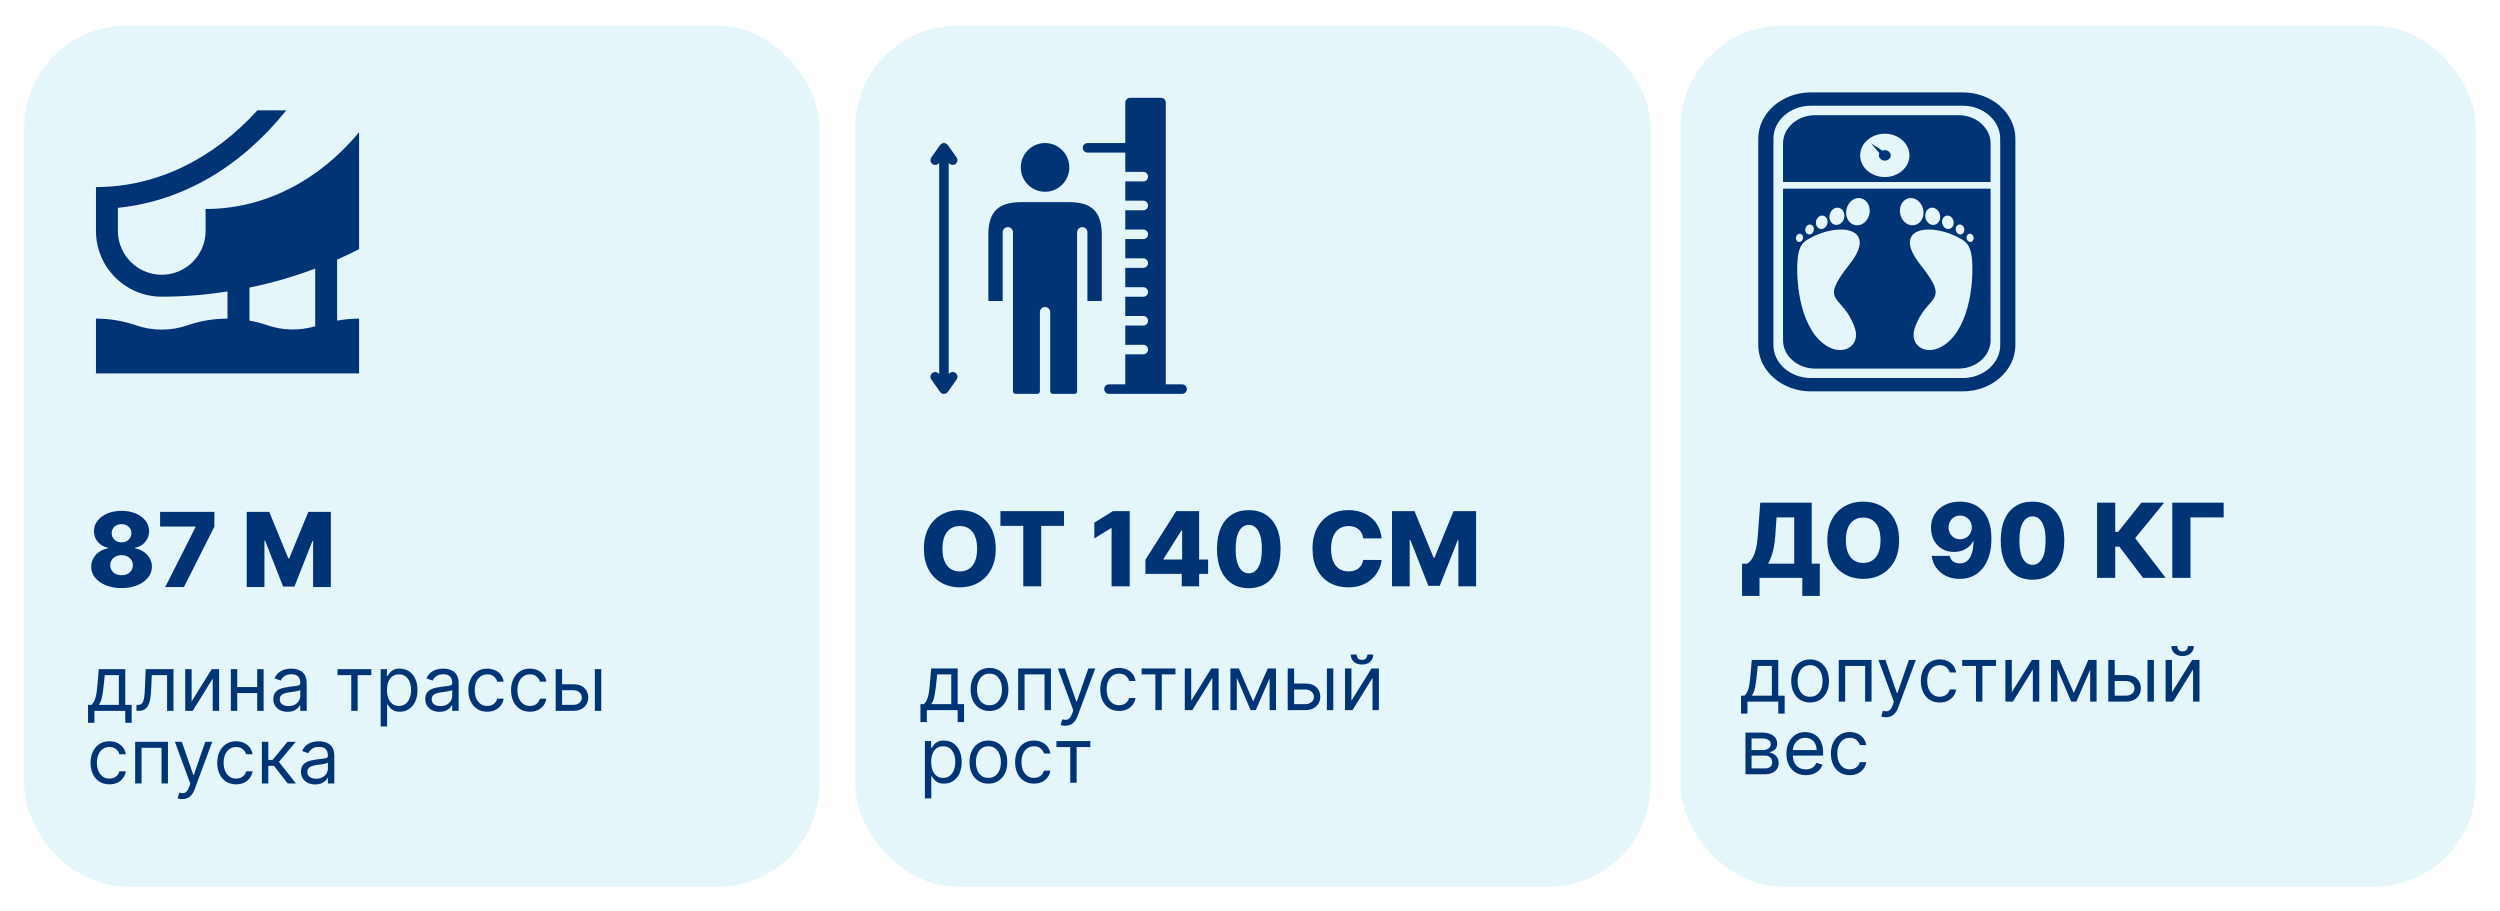
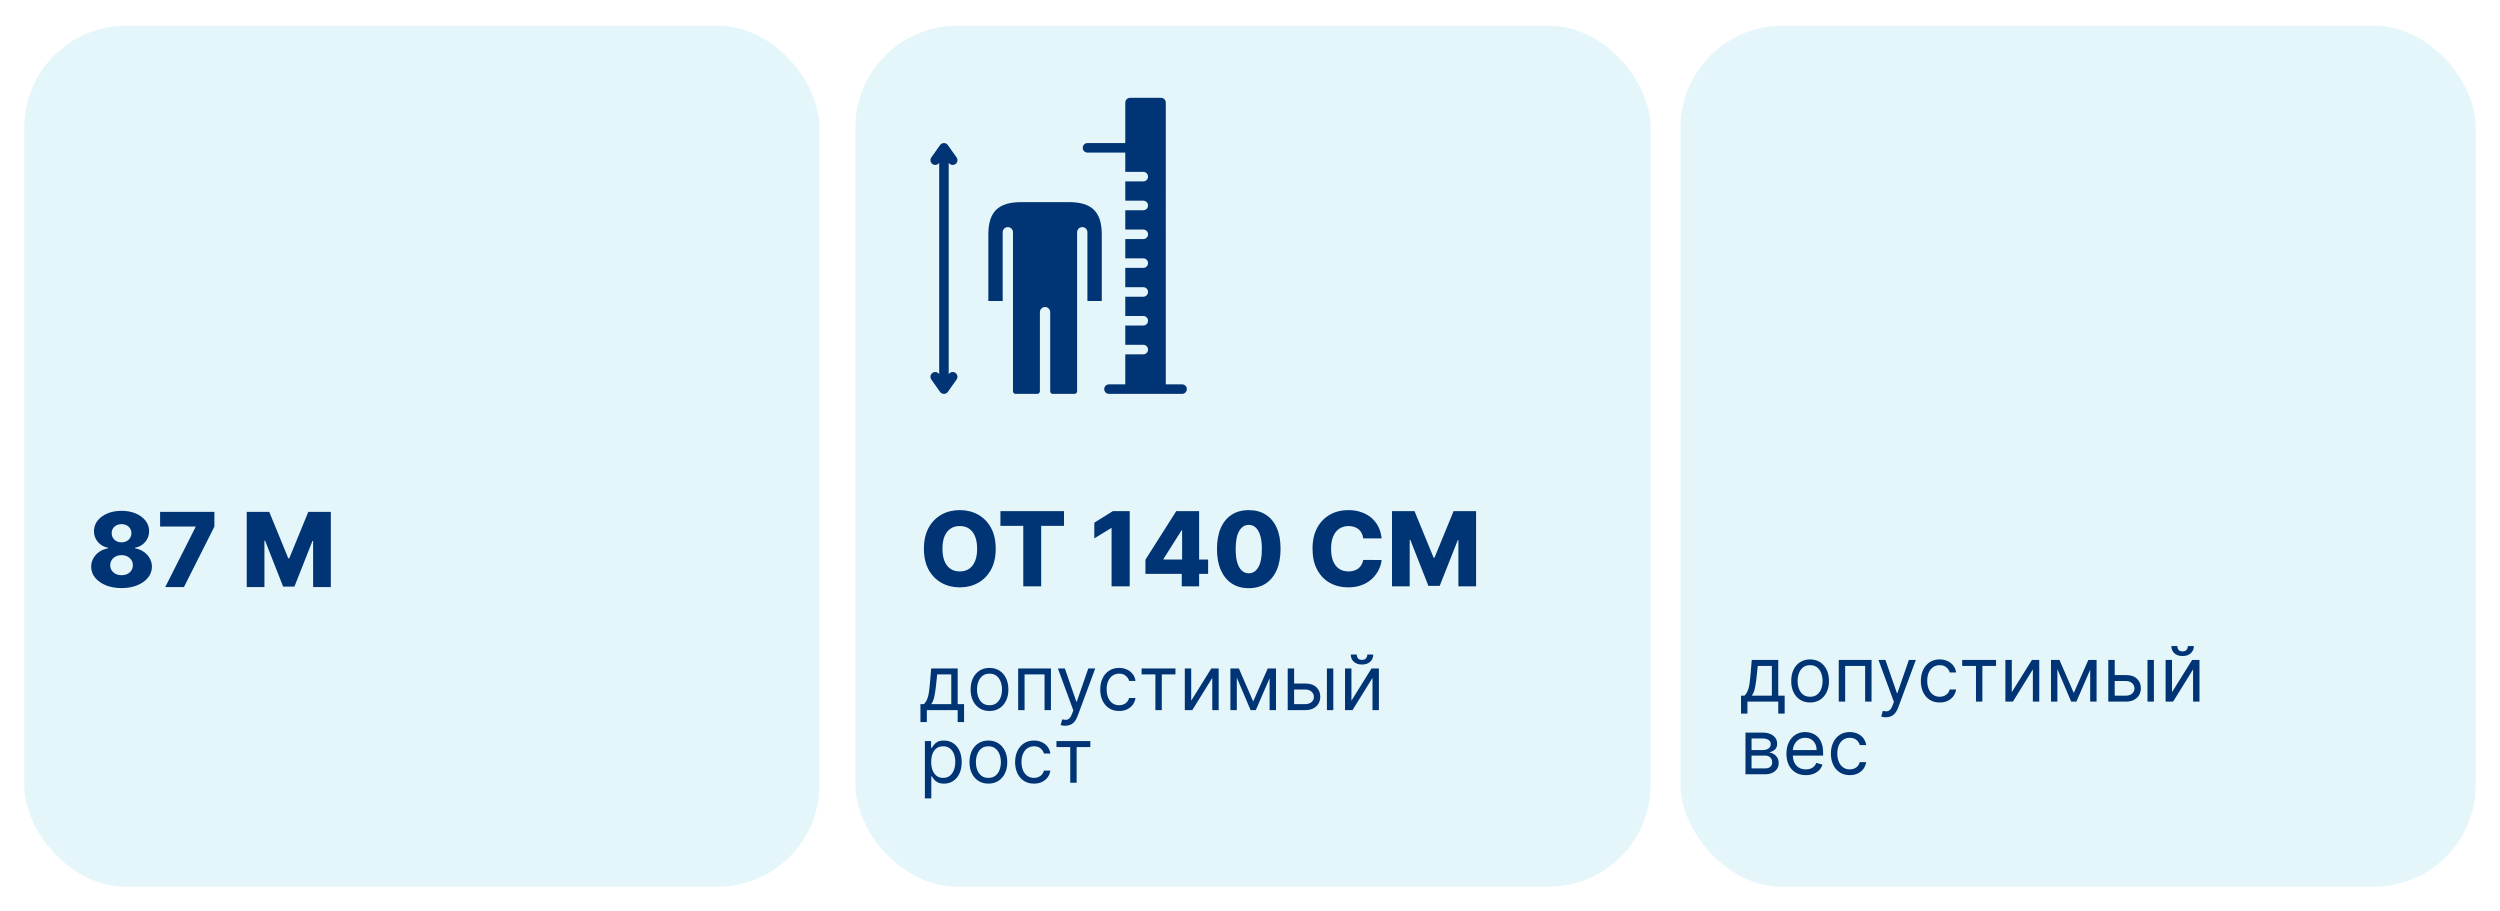
<svg xmlns="http://www.w3.org/2000/svg" width="826" height="301" viewBox="0 0 826 301" fill="none">
  <g filter="url(#filter0_d_351_3)">
    <rect x="282.61" y="0.893" width="262.756" height="284.488" rx="33.663" fill="#E5F6FA" />
  </g>
  <path d="M328.982 181.303C328.982 184.037 328.456 186.355 327.404 188.256C326.353 190.157 324.929 191.601 323.133 192.587C321.346 193.574 319.339 194.068 317.115 194.068C314.882 194.068 312.872 193.57 311.085 192.575C309.297 191.58 307.877 190.137 306.826 188.244C305.782 186.343 305.261 184.029 305.261 181.303C305.261 178.569 305.782 176.252 306.826 174.351C307.877 172.45 309.297 171.006 311.085 170.019C312.872 169.032 314.882 168.539 317.115 168.539C319.339 168.539 321.346 169.032 323.133 170.019C324.929 171.006 326.353 172.45 327.404 174.351C328.456 176.252 328.982 178.569 328.982 181.303ZM322.842 181.303C322.842 179.685 322.612 178.318 322.15 177.202C321.697 176.086 321.042 175.241 320.185 174.666C319.335 174.092 318.312 173.805 317.115 173.805C315.926 173.805 314.903 174.092 314.045 174.666C313.188 175.241 312.529 176.086 312.067 177.202C311.614 178.318 311.388 179.685 311.388 181.303C311.388 182.921 311.614 184.288 312.067 185.404C312.529 186.521 313.188 187.366 314.045 187.94C314.903 188.515 315.926 188.802 317.115 188.802C318.312 188.802 319.335 188.515 320.185 187.94C321.042 187.366 321.697 186.521 322.15 185.404C322.612 184.288 322.842 182.921 322.842 181.303ZM330.541 173.756V168.879H351.544V173.756H344.009V193.728H338.088V173.756H330.541ZM373.26 168.879V193.728H367.266V174.484H367.12L361.563 177.882V172.688L367.691 168.879H373.26ZM378.45 189.603V184.919L388.63 168.879H392.792V175.237H390.377L384.42 184.676V184.871H399.162V189.603H378.45ZM390.45 193.728V188.171L390.571 186.12V168.879H396.189V193.728H390.45ZM412.588 194.335C410.42 194.335 408.551 193.821 406.982 192.794C405.413 191.758 404.203 190.274 403.354 188.341C402.505 186.399 402.084 184.066 402.092 181.34C402.1 178.614 402.525 176.3 403.366 174.399C404.216 172.49 405.421 171.038 406.982 170.043C408.551 169.04 410.42 168.539 412.588 168.539C414.756 168.539 416.624 169.04 418.193 170.043C419.771 171.038 420.984 172.49 421.834 174.399C422.683 176.308 423.103 178.622 423.095 181.34C423.095 184.074 422.671 186.412 421.821 188.353C420.972 190.294 419.763 191.779 418.193 192.806C416.632 193.825 414.764 194.335 412.588 194.335ZM412.588 189.421C413.882 189.421 414.93 188.761 415.73 187.443C416.531 186.116 416.928 184.082 416.919 181.34C416.919 179.544 416.737 178.064 416.373 176.899C416.009 175.726 415.504 174.852 414.857 174.278C414.21 173.704 413.453 173.416 412.588 173.416C411.302 173.416 410.262 174.068 409.469 175.37C408.677 176.664 408.276 178.654 408.268 181.34C408.26 183.16 408.434 184.668 408.79 185.865C409.154 187.063 409.664 187.957 410.319 188.547C410.974 189.129 411.73 189.421 412.588 189.421ZM456.481 177.882H450.414C450.333 177.259 450.167 176.697 449.917 176.195C449.666 175.694 449.334 175.265 448.922 174.909C448.509 174.553 448.02 174.282 447.453 174.096C446.895 173.902 446.277 173.805 445.597 173.805C444.392 173.805 443.352 174.1 442.479 174.691C441.613 175.281 440.946 176.134 440.477 177.251C440.016 178.367 439.785 179.718 439.785 181.303C439.785 182.953 440.02 184.337 440.489 185.453C440.966 186.561 441.633 187.398 442.491 187.965C443.356 188.523 444.38 188.802 445.561 188.802C446.224 188.802 446.827 188.717 447.369 188.547C447.919 188.377 448.4 188.13 448.812 187.807C449.233 187.475 449.577 187.075 449.844 186.606C450.119 186.128 450.309 185.59 450.414 184.992L456.481 185.028C456.376 186.128 456.056 187.212 455.522 188.28C454.996 189.348 454.273 190.323 453.35 191.204C452.428 192.078 451.304 192.774 449.977 193.291C448.659 193.809 447.146 194.068 445.439 194.068C443.191 194.068 441.176 193.574 439.397 192.587C437.625 191.593 436.226 190.145 435.199 188.244C434.171 186.343 433.658 184.029 433.658 181.303C433.658 178.569 434.179 176.252 435.223 174.351C436.266 172.45 437.678 171.006 439.457 170.019C441.237 169.032 443.231 168.539 445.439 168.539C446.944 168.539 448.335 168.749 449.613 169.17C450.891 169.582 452.016 170.189 452.986 170.99C453.957 171.783 454.746 172.757 455.352 173.914C455.959 175.071 456.335 176.393 456.481 177.882ZM459.918 168.879H467.356L473.665 184.264H473.956L480.266 168.879H487.703V193.728H481.855V178.464H481.649L475.679 193.57H471.942L465.972 178.379H465.766V193.728H459.918V168.879Z" fill="#003474" />
  <path d="M304.113 238.57V232.653H305.261C305.542 232.36 305.784 232.043 305.987 231.703C306.19 231.362 306.366 230.958 306.516 230.492C306.671 230.02 306.803 229.446 306.91 228.771C307.018 228.089 307.114 227.267 307.197 226.305L307.663 220.854H316.414V232.653H318.53V238.57H316.414V234.625H306.229V238.57H304.113ZM307.663 232.653H314.298V222.826H309.636L309.277 226.305C309.128 227.746 308.943 229.004 308.721 230.08C308.5 231.156 308.148 232.013 307.663 232.653ZM326.933 234.912C325.69 234.912 324.599 234.616 323.661 234.025C322.728 233.433 321.999 232.605 321.473 231.541C320.953 230.477 320.693 229.234 320.693 227.811C320.693 226.377 320.953 225.125 321.473 224.055C321.999 222.985 322.728 222.154 323.661 221.562C324.599 220.97 325.69 220.675 326.933 220.675C328.176 220.675 329.264 220.97 330.197 221.562C331.135 222.154 331.864 222.985 332.384 224.055C332.91 225.125 333.173 226.377 333.173 227.811C333.173 229.234 332.91 230.477 332.384 231.541C331.864 232.605 331.135 233.433 330.197 234.025C329.264 234.616 328.176 234.912 326.933 234.912ZM326.933 233.012C327.878 233.012 328.655 232.769 329.264 232.285C329.874 231.801 330.325 231.165 330.618 230.376C330.911 229.587 331.057 228.732 331.057 227.811C331.057 226.891 330.911 226.033 330.618 225.238C330.325 224.443 329.874 223.801 329.264 223.311C328.655 222.82 327.878 222.575 326.933 222.575C325.989 222.575 325.212 222.82 324.602 223.311C323.992 223.801 323.541 224.443 323.248 225.238C322.955 226.033 322.809 226.891 322.809 227.811C322.809 228.732 322.955 229.587 323.248 230.376C323.541 231.165 323.992 231.801 324.602 232.285C325.212 232.769 325.989 233.012 326.933 233.012ZM336.403 234.625V220.854H347.234V234.625H345.118V222.826H338.519V234.625H336.403ZM351.968 239.79C351.609 239.79 351.289 239.76 351.009 239.7C350.728 239.646 350.533 239.592 350.426 239.539L350.964 237.674C351.478 237.805 351.932 237.853 352.327 237.817C352.721 237.781 353.071 237.605 353.376 237.288C353.686 236.977 353.97 236.472 354.227 235.773L354.622 234.697L349.529 220.854H351.824L355.626 231.828H355.769L359.571 220.854H361.866L356.02 236.634C355.757 237.345 355.432 237.934 355.043 238.4C354.655 238.872 354.203 239.222 353.689 239.449C353.181 239.676 352.607 239.79 351.968 239.79ZM369.761 234.912C368.469 234.912 367.358 234.607 366.425 233.998C365.493 233.388 364.776 232.548 364.273 231.478C363.771 230.408 363.52 229.186 363.52 227.811C363.52 226.413 363.777 225.178 364.291 224.108C364.811 223.033 365.535 222.193 366.461 221.589C367.394 220.979 368.481 220.675 369.725 220.675C370.693 220.675 371.566 220.854 372.343 221.213C373.12 221.571 373.756 222.073 374.252 222.719C374.748 223.364 375.056 224.117 375.176 224.978H373.06C372.899 224.351 372.54 223.795 371.984 223.311C371.434 222.82 370.693 222.575 369.761 222.575C368.936 222.575 368.212 222.791 367.591 223.221C366.975 223.645 366.494 224.246 366.147 225.023C365.807 225.794 365.636 226.7 365.636 227.74C365.636 228.804 365.804 229.73 366.138 230.519C366.479 231.308 366.957 231.921 367.573 232.357C368.194 232.793 368.924 233.012 369.761 233.012C370.31 233.012 370.81 232.916 371.258 232.725C371.706 232.533 372.086 232.258 372.396 231.9C372.707 231.541 372.928 231.111 373.06 230.609H375.176C375.056 231.422 374.76 232.154 374.288 232.805C373.822 233.451 373.203 233.965 372.432 234.347C371.667 234.724 370.777 234.912 369.761 234.912ZM377.184 222.826V220.854H388.373V222.826H383.855V234.625H381.739V222.826H377.184ZM393.576 231.505L400.211 220.854H402.649V234.625H400.533V223.974L393.935 234.625H391.46V220.854H393.576V231.505ZM414.056 231.756L418.862 220.854H420.87L414.917 234.625H413.195L407.35 220.854H409.322L414.056 231.756ZM408.641 220.854V234.625H406.525V220.854H408.641ZM419.471 234.625V220.854H421.587V234.625H419.471ZM427.289 225.839H431.234C432.848 225.839 434.083 226.248 434.937 227.067C435.792 227.886 436.219 228.923 436.219 230.178C436.219 231.003 436.028 231.753 435.646 232.429C435.263 233.098 434.701 233.633 433.96 234.034C433.219 234.428 432.31 234.625 431.234 234.625H425.46V220.854H427.576V232.653H431.234C432.071 232.653 432.759 232.432 433.297 231.989C433.835 231.547 434.103 230.979 434.103 230.286C434.103 229.557 433.835 228.962 433.297 228.502C432.759 228.041 432.071 227.811 431.234 227.811H427.289V225.839ZM438.407 234.625V220.854H440.523V234.625H438.407ZM446.512 231.505L453.147 220.854H455.586V234.625H453.47V223.974L446.871 234.625H444.396V220.854H446.512V231.505ZM451.748 216.263H453.721C453.721 217.232 453.386 218.024 452.716 218.639C452.047 219.255 451.138 219.563 449.991 219.563C448.861 219.563 447.962 219.255 447.292 218.639C446.629 218.024 446.297 217.232 446.297 216.263H448.269C448.269 216.73 448.398 217.139 448.655 217.492C448.918 217.844 449.363 218.021 449.991 218.021C450.618 218.021 451.067 217.844 451.336 217.492C451.611 217.139 451.748 216.73 451.748 216.263ZM305.583 263.79V244.854H307.628V247.042H307.879C308.034 246.802 308.249 246.498 308.524 246.127C308.805 245.75 309.206 245.416 309.726 245.123C310.252 244.824 310.963 244.675 311.859 244.675C313.019 244.675 314.041 244.964 314.926 245.544C315.81 246.124 316.501 246.946 316.997 248.01C317.493 249.074 317.741 250.329 317.741 251.776C317.741 253.234 317.493 254.498 316.997 255.568C316.501 256.632 315.813 257.457 314.935 258.043C314.056 258.622 313.043 258.912 311.895 258.912C311.011 258.912 310.302 258.766 309.77 258.473C309.238 258.174 308.829 257.836 308.542 257.46C308.255 257.077 308.034 256.76 307.879 256.509H307.699V263.79H305.583ZM307.663 251.74C307.663 252.78 307.816 253.697 308.121 254.492C308.426 255.281 308.871 255.9 309.457 256.348C310.042 256.79 310.76 257.012 311.608 257.012C312.493 257.012 313.231 256.778 313.823 256.312C314.421 255.84 314.869 255.206 315.168 254.411C315.473 253.611 315.625 252.72 315.625 251.74C315.625 250.771 315.476 249.899 315.177 249.122C314.884 248.339 314.439 247.72 313.841 247.266C313.249 246.805 312.505 246.575 311.608 246.575C310.748 246.575 310.024 246.794 309.439 247.23C308.853 247.66 308.411 248.264 308.112 249.041C307.813 249.812 307.663 250.712 307.663 251.74ZM326.563 258.912C325.32 258.912 324.229 258.616 323.291 258.025C322.358 257.433 321.629 256.605 321.103 255.541C320.583 254.477 320.323 253.234 320.323 251.811C320.323 250.377 320.583 249.125 321.103 248.055C321.629 246.985 322.358 246.154 323.291 245.562C324.229 244.97 325.32 244.675 326.563 244.675C327.807 244.675 328.894 244.97 329.827 245.562C330.765 246.154 331.495 246.985 332.015 248.055C332.541 249.125 332.804 250.377 332.804 251.811C332.804 253.234 332.541 254.477 332.015 255.541C331.495 256.605 330.765 257.433 329.827 258.025C328.894 258.616 327.807 258.912 326.563 258.912ZM326.563 257.012C327.508 257.012 328.285 256.769 328.894 256.285C329.504 255.801 329.955 255.165 330.248 254.376C330.541 253.587 330.688 252.732 330.688 251.811C330.688 250.891 330.541 250.033 330.248 249.238C329.955 248.443 329.504 247.801 328.894 247.311C328.285 246.82 327.508 246.575 326.563 246.575C325.619 246.575 324.842 246.82 324.232 247.311C323.623 247.801 323.171 248.443 322.878 249.238C322.586 250.033 322.439 250.891 322.439 251.811C322.439 252.732 322.586 253.587 322.878 254.376C323.171 255.165 323.623 255.801 324.232 256.285C324.842 256.769 325.619 257.012 326.563 257.012ZM341.628 258.912C340.337 258.912 339.225 258.607 338.293 257.998C337.36 257.388 336.643 256.548 336.141 255.478C335.639 254.408 335.388 253.186 335.388 251.811C335.388 250.413 335.645 249.178 336.159 248.108C336.679 247.033 337.402 246.193 338.329 245.589C339.261 244.979 340.349 244.675 341.592 244.675C342.561 244.675 343.433 244.854 344.21 245.213C344.987 245.571 345.624 246.073 346.12 246.719C346.616 247.364 346.924 248.117 347.043 248.978H344.928C344.766 248.351 344.408 247.795 343.852 247.311C343.302 246.82 342.561 246.575 341.628 246.575C340.803 246.575 340.08 246.791 339.458 247.221C338.843 247.645 338.362 248.246 338.015 249.023C337.674 249.794 337.504 250.7 337.504 251.74C337.504 252.804 337.671 253.73 338.006 254.519C338.347 255.308 338.825 255.921 339.44 256.357C340.062 256.793 340.791 257.012 341.628 257.012C342.178 257.012 342.677 256.916 343.125 256.725C343.574 256.533 343.953 256.258 344.264 255.9C344.575 255.541 344.796 255.111 344.928 254.609H347.043C346.924 255.422 346.628 256.154 346.156 256.805C345.69 257.451 345.071 257.965 344.3 258.347C343.535 258.724 342.644 258.912 341.628 258.912ZM349.052 246.826V244.854H360.241V246.826H355.722V258.625H353.606V246.826H349.052Z" fill="#003474" />
  <g clip-path="url(#clip0_351_3)">
    <path d="M313.486 123.573L313.451 123.624V53.782L313.486 53.833C313.793 54.267 314.276 54.496 314.767 54.496C315.081 54.496 315.4 54.401 315.679 54.204C316.386 53.699 316.551 52.713 316.048 52.003L313.16 47.928C312.866 47.51 312.39 47.266 311.879 47.266C311.373 47.266 310.893 47.514 310.599 47.928L307.715 52.003C307.212 52.713 307.377 53.699 308.084 54.204C308.791 54.709 309.774 54.539 310.277 53.833L310.308 53.794V123.62L310.277 123.581C309.774 122.871 308.791 122.701 308.084 123.21C307.377 123.715 307.212 124.697 307.715 125.411L310.599 129.489C310.893 129.896 311.373 130.144 311.879 130.144C312.386 130.144 312.866 129.9 313.16 129.482L316.048 125.403C316.551 124.693 316.386 123.707 315.679 123.202C314.967 122.693 313.989 122.867 313.486 123.573Z" fill="#003474" />
    <path d="M390.561 126.988H385.171L385.175 33.9C385.175 33.029 384.471 32.323 383.603 32.323H373.364C372.496 32.323 371.793 33.029 371.793 33.9V47.264H359.307C358.439 47.264 357.736 47.969 357.736 48.841C357.736 49.713 358.439 50.419 359.307 50.419H371.793V56.789H377.741C378.609 56.789 379.313 57.495 379.313 58.367C379.313 59.239 378.609 59.945 377.741 59.945H371.793V66.311H377.741C378.609 66.311 379.313 67.017 379.313 67.889C379.313 68.76 378.609 69.466 377.741 69.466H371.793V75.837H377.741C378.609 75.837 379.313 76.543 379.313 77.414C379.313 78.286 378.609 78.992 377.741 78.992H371.793V85.358H377.741C378.609 85.358 379.313 86.064 379.313 86.936C379.313 87.808 378.609 88.514 377.741 88.514H371.793V94.884H377.741C378.609 94.884 379.313 95.59 379.313 96.462C379.313 97.333 378.609 98.039 377.741 98.039H371.793V104.402H377.741C378.609 104.402 379.313 105.108 379.313 105.979C379.313 106.851 378.609 107.557 377.741 107.557H371.793V113.923H377.741C378.609 113.923 379.313 114.629 379.313 115.501C379.313 116.373 378.609 117.079 377.741 117.079H371.793L371.789 126.987H366.407C365.538 126.987 364.835 127.693 364.835 128.565C364.835 129.436 365.538 130.142 366.407 130.142H390.561C391.429 130.142 392.133 129.436 392.133 128.565C392.133 127.693 391.433 126.988 390.561 126.988Z" fill="#003474" />
    <path d="M353.101 66.778H337.464C329.815 66.778 326.549 69.981 326.549 77.487V99.449H331.288V76.742C331.288 75.799 332.05 75.034 332.989 75.034C333.928 75.034 334.69 75.799 334.69 76.742V129.276C334.69 129.746 335.087 130.144 335.554 130.144H342.72C343.188 130.144 343.581 129.746 343.581 129.276V103.145C343.581 102.198 344.343 101.437 345.282 101.437C346.225 101.437 346.983 102.202 346.983 103.145V129.276C346.983 129.758 347.372 130.144 347.847 130.144H355.013C355.477 130.144 355.87 129.746 355.87 129.276L355.878 76.742C355.878 75.799 356.64 75.034 357.579 75.034C358.518 75.034 359.28 75.799 359.28 76.742V99.453H364.026V77.491C364.018 69.981 360.754 66.778 353.101 66.778Z" fill="#003474" />
-     <path d="M345.282 63.362C349.702 63.362 353.301 59.749 353.301 55.308C353.301 50.87 349.702 47.261 345.282 47.261C340.862 47.261 337.267 50.87 337.267 55.308C337.267 59.749 340.862 63.362 345.282 63.362Z" fill="#003474" />
  </g>
  <g filter="url(#filter1_d_351_3)">
    <rect x="555.244" y="0.893" width="262.756" height="284.488" rx="33.663" fill="#E5F6FA" />
  </g>
-   <path d="M575.57 196.905V186.24H577.28C577.855 185.852 578.381 185.31 578.858 184.614C579.335 183.91 579.744 182.924 580.083 181.654C580.423 180.375 580.666 178.689 580.811 176.594L581.588 166.074H598.587V186.24H601.256V196.893H595.481V190.924H581.345V196.905H575.57ZM584.172 186.24H592.811V170.952H586.975L586.587 176.594C586.482 178.171 586.312 179.563 586.077 180.768C585.843 181.973 585.564 183.025 585.24 183.923C584.916 184.812 584.561 185.585 584.172 186.24ZM627.465 178.499C627.465 181.233 626.939 183.55 625.887 185.451C624.836 187.352 623.412 188.796 621.616 189.783C619.829 190.77 617.823 191.263 615.598 191.263C613.366 191.263 611.355 190.766 609.568 189.771C607.78 188.776 606.36 187.332 605.309 185.439C604.265 183.538 603.744 181.225 603.744 178.499C603.744 175.765 604.265 173.447 605.309 171.546C606.36 169.645 607.78 168.202 609.568 167.215C611.355 166.228 613.366 165.734 615.598 165.734C617.823 165.734 619.829 166.228 621.616 167.215C623.412 168.202 624.836 169.645 625.887 171.546C626.939 173.447 627.465 175.765 627.465 178.499ZM621.325 178.499C621.325 176.881 621.095 175.514 620.634 174.398C620.181 173.281 619.525 172.436 618.668 171.862C617.819 171.287 616.795 171 615.598 171C614.409 171 613.386 171.287 612.528 171.862C611.671 172.436 611.012 173.281 610.551 174.398C610.098 175.514 609.871 176.881 609.871 178.499C609.871 180.117 610.098 181.484 610.551 182.6C611.012 183.716 611.671 184.562 612.528 185.136C613.386 185.71 614.409 185.997 615.598 185.997C616.795 185.997 617.819 185.71 618.668 185.136C619.525 184.562 620.181 183.716 620.634 182.6C621.095 181.484 621.325 180.117 621.325 178.499ZM647.619 165.734C648.977 165.734 650.276 165.957 651.513 166.402C652.751 166.839 653.855 167.538 654.826 168.501C655.797 169.455 656.561 170.713 657.119 172.274C657.677 173.836 657.956 175.74 657.956 177.989C657.964 180.06 657.722 181.916 657.228 183.559C656.735 185.193 656.027 186.584 655.105 187.732C654.191 188.881 653.091 189.759 651.805 190.365C650.518 190.964 649.083 191.263 647.497 191.263C645.75 191.263 644.209 190.928 642.874 190.256C641.548 189.577 640.484 188.663 639.683 187.514C638.89 186.365 638.417 185.079 638.264 183.656H644.173C644.359 184.481 644.751 185.104 645.35 185.524C645.948 185.937 646.664 186.143 647.497 186.143C649.018 186.143 650.154 185.484 650.907 184.165C651.659 182.847 652.035 181.055 652.035 178.79H651.89C651.542 179.534 651.048 180.173 650.409 180.707C649.778 181.241 649.046 181.65 648.213 181.933C647.38 182.216 646.502 182.357 645.58 182.357C644.092 182.357 642.777 182.018 641.637 181.338C640.504 180.659 639.614 179.724 638.967 178.535C638.328 177.346 638.005 175.987 637.997 174.458C637.989 172.743 638.389 171.231 639.198 169.92C640.007 168.602 641.135 167.575 642.583 166.839C644.031 166.094 645.71 165.726 647.619 165.734ZM647.655 170.345C646.911 170.345 646.247 170.519 645.665 170.867C645.091 171.215 644.638 171.684 644.306 172.274C643.974 172.865 643.813 173.528 643.821 174.264C643.829 175 643.995 175.664 644.318 176.254C644.65 176.845 645.099 177.314 645.665 177.662C646.239 178.009 646.895 178.183 647.631 178.183C648.181 178.183 648.69 178.082 649.159 177.88C649.629 177.678 650.037 177.399 650.385 177.043C650.733 176.679 651.004 176.258 651.198 175.781C651.4 175.304 651.497 174.794 651.489 174.252C651.481 173.532 651.311 172.877 650.98 172.286C650.648 171.696 650.191 171.227 649.608 170.879C649.034 170.523 648.383 170.345 647.655 170.345ZM671.531 191.53C669.363 191.53 667.494 191.017 665.925 189.989C664.356 188.954 663.146 187.47 662.297 185.536C661.448 183.595 661.027 181.261 661.035 178.535C661.043 175.809 661.468 173.496 662.309 171.595C663.159 169.686 664.364 168.234 665.925 167.239C667.494 166.236 669.363 165.734 671.531 165.734C673.699 165.734 675.567 166.236 677.136 167.239C678.714 168.234 679.927 169.686 680.776 171.595C681.626 173.504 682.046 175.817 682.038 178.535C682.038 181.269 681.614 183.607 680.764 185.548C679.915 187.49 678.706 188.974 677.136 190.001C675.575 191.021 673.707 191.53 671.531 191.53ZM671.531 186.616C672.825 186.616 673.872 185.957 674.673 184.638C675.474 183.312 675.87 181.277 675.862 178.535C675.862 176.739 675.68 175.259 675.316 174.094C674.952 172.921 674.447 172.048 673.8 171.474C673.153 170.899 672.396 170.612 671.531 170.612C670.245 170.612 669.205 171.263 668.412 172.566C667.62 173.86 667.219 175.85 667.211 178.535C667.203 180.355 667.377 181.864 667.733 183.061C668.097 184.258 668.607 185.152 669.262 185.743C669.917 186.325 670.673 186.616 671.531 186.616ZM708.047 190.924L700.233 180.61H698.874V190.924H692.868V166.074H698.874V175.72H699.832L707.525 166.074H715.035L705.462 177.807L715.533 190.924H708.047ZM734.701 166.074V170.952H723.732V190.924H717.726V166.074H734.701Z" fill="#003474" />
  <path d="M575.235 235.765V229.847H576.383C576.664 229.554 576.906 229.238 577.109 228.897C577.312 228.556 577.488 228.153 577.638 227.686C577.793 227.214 577.925 226.64 578.032 225.965C578.14 225.284 578.236 224.462 578.319 223.499L578.785 218.048H587.536V229.847H589.652V235.765H587.536V231.82H577.351V235.765H575.235ZM578.785 229.847H585.42V220.021H580.758L580.399 223.499C580.25 224.94 580.065 226.198 579.843 227.274C579.622 228.35 579.27 229.208 578.785 229.847ZM598.055 232.107C596.812 232.107 595.721 231.811 594.783 231.219C593.85 230.627 593.121 229.799 592.595 228.735C592.075 227.672 591.815 226.428 591.815 225.006C591.815 223.571 592.075 222.319 592.595 221.249C593.121 220.179 593.85 219.348 594.783 218.757C595.721 218.165 596.812 217.869 598.055 217.869C599.298 217.869 600.386 218.165 601.319 218.757C602.257 219.348 602.986 220.179 603.506 221.249C604.032 222.319 604.295 223.571 604.295 225.006C604.295 226.428 604.032 227.672 603.506 228.735C602.986 229.799 602.257 230.627 601.319 231.219C600.386 231.811 599.298 232.107 598.055 232.107ZM598.055 230.206C599 230.206 599.777 229.964 600.386 229.48C600.996 228.995 601.447 228.359 601.74 227.57C602.033 226.781 602.179 225.926 602.179 225.006C602.179 224.085 602.033 223.227 601.74 222.433C601.447 221.638 600.996 220.995 600.386 220.505C599.777 220.015 599 219.77 598.055 219.77C597.111 219.77 596.334 220.015 595.724 220.505C595.114 220.995 594.663 221.638 594.37 222.433C594.077 223.227 593.931 224.085 593.931 225.006C593.931 225.926 594.077 226.781 594.37 227.57C594.663 228.359 595.114 228.995 595.724 229.48C596.334 229.964 597.111 230.206 598.055 230.206ZM607.525 231.82V218.048H618.356V231.82H616.24V220.021H609.641V231.82H607.525ZM623.09 236.984C622.731 236.984 622.411 236.954 622.131 236.894C621.85 236.841 621.655 236.787 621.548 236.733L622.086 234.868C622.6 235 623.054 235.047 623.449 235.012C623.843 234.976 624.193 234.799 624.498 234.483C624.808 234.172 625.092 233.667 625.349 232.967L625.744 231.891L620.651 218.048H622.946L626.748 229.022H626.891L630.693 218.048H632.988L627.142 233.828C626.879 234.539 626.554 235.128 626.165 235.594C625.777 236.066 625.325 236.416 624.811 236.643C624.303 236.87 623.729 236.984 623.09 236.984ZM640.882 232.107C639.591 232.107 638.48 231.802 637.547 231.192C636.615 230.582 635.898 229.743 635.395 228.673C634.893 227.603 634.642 226.38 634.642 225.006C634.642 223.607 634.899 222.373 635.413 221.303C635.933 220.227 636.657 219.387 637.583 218.783C638.516 218.174 639.603 217.869 640.847 217.869C641.815 217.869 642.688 218.048 643.465 218.407C644.242 218.766 644.878 219.268 645.374 219.913C645.87 220.559 646.178 221.312 646.298 222.173H644.182C644.021 221.545 643.662 220.989 643.106 220.505C642.556 220.015 641.815 219.77 640.882 219.77C640.058 219.77 639.334 219.985 638.713 220.415C638.097 220.84 637.616 221.44 637.269 222.217C636.929 222.988 636.758 223.894 636.758 224.934C636.758 225.998 636.926 226.924 637.26 227.713C637.601 228.502 638.079 229.115 638.695 229.551C639.316 229.988 640.046 230.206 640.882 230.206C641.432 230.206 641.931 230.11 642.38 229.919C642.828 229.728 643.208 229.453 643.518 229.094C643.829 228.735 644.05 228.305 644.182 227.803H646.298C646.178 228.616 645.882 229.348 645.41 230C644.944 230.645 644.325 231.159 643.554 231.542C642.789 231.918 641.899 232.107 640.882 232.107ZM648.306 220.021V218.048H659.495V220.021H654.977V231.82H652.861V220.021H648.306ZM664.698 228.7L671.333 218.048H673.771V231.82H671.655V221.168L665.056 231.82H662.582V218.048H664.698V228.7ZM685.178 228.951L689.984 218.048H691.992L686.039 231.82H684.317L678.472 218.048H680.444L685.178 228.951ZM679.763 218.048V231.82H677.647V218.048H679.763ZM690.593 231.82V218.048H692.709V231.82H690.593ZM698.411 223.033H702.356C703.97 223.033 705.205 223.443 706.059 224.262C706.914 225.08 707.341 226.117 707.341 227.373C707.341 228.198 707.15 228.948 706.768 229.623C706.385 230.293 705.823 230.827 705.082 231.228C704.341 231.622 703.432 231.82 702.356 231.82H696.582V218.048H698.698V229.847H702.356C703.193 229.847 703.881 229.626 704.419 229.184C704.956 228.741 705.225 228.174 705.225 227.48C705.225 226.751 704.956 226.156 704.419 225.696C703.881 225.236 703.193 225.006 702.356 225.006H698.411V223.033ZM709.529 231.82V218.048H711.645V231.82H709.529ZM717.634 228.7L724.269 218.048H726.707V231.82H724.592V221.168L717.993 231.82H715.518V218.048H717.634V228.7ZM722.87 213.458H724.843C724.843 214.426 724.508 215.218 723.838 215.834C723.169 216.449 722.26 216.757 721.113 216.757C719.983 216.757 719.084 216.449 718.414 215.834C717.751 215.218 717.419 214.426 717.419 213.458H719.391C719.391 213.924 719.52 214.333 719.777 214.686C720.04 215.039 720.485 215.215 721.113 215.215C721.74 215.215 722.189 215.039 722.458 214.686C722.733 214.333 722.87 213.924 722.87 213.458ZM576.705 255.82V242.048H582.336C583.818 242.048 584.996 242.383 585.868 243.052C586.741 243.722 587.177 244.606 587.177 245.706C587.177 246.543 586.929 247.192 586.433 247.652C585.937 248.106 585.301 248.414 584.524 248.575C585.032 248.647 585.525 248.826 586.003 249.113C586.487 249.4 586.888 249.795 587.204 250.297C587.521 250.793 587.68 251.403 587.68 252.126C587.68 252.831 587.5 253.462 587.142 254.018C586.783 254.573 586.269 255.013 585.599 255.336C584.93 255.658 584.129 255.82 583.197 255.82H576.705ZM578.714 253.883H583.197C583.926 253.883 584.497 253.71 584.909 253.363C585.322 253.016 585.528 252.544 585.528 251.946C585.528 251.235 585.322 250.676 584.909 250.27C584.497 249.857 583.926 249.651 583.197 249.651H578.714V253.883ZM578.714 247.822H582.336C582.904 247.822 583.391 247.745 583.797 247.589C584.204 247.428 584.515 247.201 584.73 246.908C584.951 246.609 585.061 246.256 585.061 245.85C585.061 245.27 584.819 244.816 584.335 244.487C583.851 244.152 583.185 243.985 582.336 243.985H578.714V247.822ZM596.656 256.107C595.33 256.107 594.185 255.814 593.223 255.228C592.266 254.636 591.528 253.811 591.008 252.753C590.494 251.689 590.237 250.452 590.237 249.042C590.237 247.631 590.494 246.388 591.008 245.312C591.528 244.23 592.251 243.387 593.178 242.783C594.11 242.174 595.198 241.869 596.441 241.869C597.159 241.869 597.867 241.988 598.566 242.228C599.266 242.467 599.902 242.855 600.476 243.393C601.05 243.925 601.507 244.63 601.848 245.509C602.188 246.388 602.359 247.47 602.359 248.755V249.651H591.743V247.822H600.207C600.207 247.045 600.052 246.352 599.741 245.742C599.436 245.132 599 244.651 598.432 244.299C597.87 243.946 597.206 243.77 596.441 243.77C595.599 243.77 594.869 243.979 594.254 244.397C593.644 244.81 593.175 245.348 592.846 246.011C592.517 246.675 592.353 247.386 592.353 248.145V249.364C592.353 250.404 592.532 251.286 592.891 252.009C593.255 252.727 593.761 253.273 594.406 253.65C595.052 254.021 595.802 254.206 596.656 254.206C597.212 254.206 597.714 254.128 598.163 253.973C598.617 253.811 599.009 253.572 599.337 253.255C599.666 252.933 599.92 252.532 600.099 252.054L602.144 252.628C601.928 253.321 601.567 253.931 601.059 254.457C600.551 254.977 599.923 255.383 599.176 255.676C598.429 255.963 597.589 256.107 596.656 256.107ZM611.172 256.107C609.881 256.107 608.769 255.802 607.837 255.192C606.904 254.582 606.187 253.743 605.685 252.673C605.183 251.603 604.932 250.38 604.932 249.006C604.932 247.607 605.189 246.373 605.703 245.303C606.223 244.227 606.946 243.387 607.873 242.783C608.805 242.174 609.893 241.869 611.136 241.869C612.105 241.869 612.977 242.048 613.754 242.407C614.531 242.766 615.168 243.268 615.664 243.913C616.16 244.559 616.468 245.312 616.587 246.173H614.472C614.31 245.545 613.952 244.989 613.396 244.505C612.846 244.015 612.105 243.77 611.172 243.77C610.347 243.77 609.624 243.985 609.002 244.415C608.387 244.84 607.906 245.44 607.559 246.217C607.218 246.988 607.048 247.894 607.048 248.934C607.048 249.998 607.215 250.924 607.55 251.713C607.891 252.502 608.369 253.115 608.984 253.551C609.606 253.988 610.335 254.206 611.172 254.206C611.722 254.206 612.221 254.11 612.669 253.919C613.118 253.728 613.497 253.453 613.808 253.094C614.119 252.735 614.34 252.305 614.472 251.803H616.587C616.468 252.616 616.172 253.348 615.7 254C615.234 254.645 614.615 255.159 613.844 255.542C613.079 255.918 612.188 256.107 611.172 256.107Z" fill="#003474" />
  <g clip-path="url(#clip1_351_3)">
    <path fill-rule="evenodd" clip-rule="evenodd" d="M593.908 85.93C593.271 94.397 595.218 109.575 603.894 114.486C609.507 117.662 614.699 113.947 612.855 108.45C608.955 96.857 600.506 100.66 611.05 87.374C620.78 75.112 607.537 73.206 597.626 78.9C595.641 80.041 594.252 81.332 593.908 85.93ZM599.722 38.054H647.084C652.919 38.054 657.691 42.252 657.691 47.385V60.137H589.115V47.385C589.115 42.252 593.887 38.054 599.722 38.054ZM657.691 62.34V112.449C657.691 117.582 652.919 121.78 647.084 121.78H599.722C593.887 121.78 589.115 117.582 589.115 112.449V62.34H657.691ZM622.74 44.177C627.238 44.177 630.882 47.385 630.882 51.34C630.882 55.295 627.238 58.501 622.74 58.501C618.244 58.501 614.6 55.295 614.6 51.34C614.6 47.385 618.244 44.177 622.74 44.177ZM624.703 51.34C624.703 52.292 623.823 53.066 622.74 53.066C621.306 53.066 620.383 51.766 620.948 50.637L618.213 47.358L621.944 49.763C623.227 49.265 624.703 50.078 624.703 51.34ZM650.75 77.227C650.104 77.28 649.655 77.934 649.748 78.688C649.84 79.44 650.441 80.005 651.086 79.951C651.735 79.896 652.184 79.242 652.092 78.49C651.998 77.736 651.398 77.171 650.75 77.227ZM647.393 74.178C646.616 74.243 646.078 75.03 646.19 75.934C646.301 76.838 647.022 77.516 647.798 77.452C648.576 77.385 649.116 76.602 649.004 75.697C648.893 74.792 648.17 74.112 647.393 74.178ZM643.307 71.225C642.254 71.314 641.525 72.378 641.677 73.602C641.828 74.825 642.803 75.745 643.856 75.656C644.906 75.567 645.638 74.505 645.487 73.279C645.335 72.056 644.359 71.136 643.307 71.225ZM638.213 68.621C636.864 68.734 635.925 70.1 636.119 71.671C636.314 73.242 637.566 74.424 638.917 74.311C640.268 74.195 641.207 72.83 641.014 71.258C640.819 69.688 639.565 68.506 638.213 68.621ZM631.065 65.444C628.929 65.624 627.446 67.783 627.753 70.269C628.061 72.753 630.044 74.618 632.179 74.439C634.313 74.258 635.798 72.1 635.489 69.616C635.183 67.13 633.2 65.265 631.065 65.444ZM651.57 85.93C652.207 94.397 650.26 109.575 641.584 114.486C635.972 117.662 630.779 113.947 632.624 108.45C636.523 96.857 644.973 100.66 634.429 87.374C624.699 75.112 637.942 73.206 647.853 78.9C649.837 80.041 651.227 81.332 651.57 85.93ZM594.729 77.227C595.374 77.28 595.823 77.934 595.731 78.688C595.639 79.44 595.038 80.005 594.392 79.951C593.744 79.896 593.294 79.242 593.387 78.49C593.481 77.736 594.08 77.171 594.729 77.227ZM598.085 74.178C598.862 74.243 599.401 75.03 599.288 75.934C599.177 76.838 598.456 77.516 597.681 77.452C596.902 77.385 596.362 76.602 596.475 75.697C596.586 74.792 597.308 74.112 598.085 74.178ZM602.171 71.225C603.224 71.314 603.954 72.378 603.802 73.602C603.65 74.825 602.675 75.745 601.622 75.656C600.571 75.567 599.84 74.505 599.992 73.279C600.143 72.056 601.12 71.136 602.171 71.225ZM607.265 68.621C608.614 68.734 609.553 70.1 609.36 71.671C609.165 73.242 607.913 74.424 606.562 74.311C605.21 74.195 604.271 72.83 604.465 71.258C604.66 69.688 605.914 68.506 607.265 68.621ZM614.413 65.444C616.55 65.624 618.033 67.783 617.725 70.269C617.418 72.753 615.435 74.618 613.3 74.439C611.165 74.258 609.68 72.1 609.989 69.616C610.296 67.13 612.279 65.265 614.413 65.444ZM598.283 30.527H648.523C658.074 30.527 665.878 37.394 665.878 45.796V114.038C665.878 122.428 658.06 129.307 648.523 129.307H598.283C588.732 129.307 580.927 122.441 580.927 114.038V45.796C580.927 37.404 588.743 30.527 598.283 30.527ZM648.523 34.936H598.283C591.485 34.936 585.938 39.815 585.938 45.796V114.038C585.938 120.008 591.498 124.898 598.283 124.898H648.523C655.32 124.898 660.866 120.019 660.866 114.038V45.796C660.866 39.827 655.308 34.936 648.523 34.936Z" fill="#003474" />
  </g>
  <g filter="url(#filter2_d_351_3)">
    <rect x="8" y="0.893" width="262.756" height="284.488" rx="33.663" fill="#E5F6FA" />
  </g>
  <path d="M40.159 194.305C38.226 194.305 36.499 193.998 34.978 193.383C33.465 192.76 32.276 191.919 31.411 190.859C30.553 189.791 30.125 188.586 30.125 187.243C30.125 186.216 30.371 185.274 30.865 184.416C31.358 183.559 32.026 182.847 32.867 182.281C33.716 181.706 34.663 181.338 35.706 181.176V180.982C34.339 180.732 33.219 180.097 32.345 179.077C31.48 178.058 31.047 176.865 31.047 175.498C31.047 174.204 31.439 173.051 32.224 172.04C33.016 171.029 34.096 170.232 35.463 169.65C36.839 169.067 38.404 168.776 40.159 168.776C41.914 168.776 43.476 169.067 44.843 169.65C46.218 170.232 47.298 171.029 48.082 172.04C48.875 173.051 49.271 174.204 49.271 175.498C49.271 176.873 48.831 178.07 47.949 179.089C47.075 180.101 45.963 180.732 44.612 180.982V181.176C45.648 181.338 46.586 181.706 47.427 182.281C48.276 182.847 48.948 183.559 49.441 184.416C49.943 185.274 50.194 186.216 50.194 187.243C50.194 188.586 49.761 189.791 48.895 190.859C48.03 191.919 46.841 192.76 45.328 193.383C43.823 193.998 42.1 194.305 40.159 194.305ZM40.159 190.046C40.895 190.046 41.542 189.909 42.1 189.634C42.659 189.35 43.095 188.958 43.411 188.457C43.734 187.955 43.896 187.389 43.896 186.758C43.896 186.111 43.734 185.536 43.411 185.035C43.087 184.533 42.642 184.141 42.076 183.858C41.518 183.567 40.879 183.421 40.159 183.421C39.447 183.421 38.808 183.567 38.242 183.858C37.676 184.141 37.231 184.533 36.907 185.035C36.584 185.536 36.422 186.111 36.422 186.758C36.422 187.389 36.58 187.955 36.895 188.457C37.219 188.95 37.66 189.338 38.218 189.621C38.784 189.905 39.431 190.046 40.159 190.046ZM40.159 179.187C40.79 179.187 41.348 179.057 41.834 178.798C42.327 178.539 42.711 178.179 42.986 177.718C43.269 177.257 43.411 176.736 43.411 176.153C43.411 175.571 43.269 175.057 42.986 174.612C42.711 174.167 42.331 173.819 41.846 173.569C41.36 173.31 40.798 173.18 40.159 173.18C39.528 173.18 38.966 173.31 38.472 173.569C37.979 173.819 37.595 174.167 37.32 174.612C37.045 175.057 36.907 175.571 36.907 176.153C36.907 176.736 37.045 177.257 37.32 177.718C37.603 178.171 37.991 178.531 38.485 178.798C38.978 179.057 39.536 179.187 40.159 179.187ZM54.598 193.965L64.62 174.115V173.957H52.899V169.116H70.833V173.993L60.774 193.965H54.598ZM81.519 169.116H88.957L95.266 184.501H95.558L101.867 169.116H109.305V193.965H103.457V178.701H103.25L97.281 193.807H93.544L87.574 178.616H87.368V193.965H81.519V169.116Z" fill="#003474" />
-   <path d="M29.086 238.807V232.89H30.234C30.515 232.597 30.757 232.28 30.96 231.939C31.163 231.599 31.34 231.195 31.489 230.729C31.645 230.257 31.776 229.683 31.884 229.007C31.991 228.326 32.087 227.504 32.17 226.542L32.637 221.091H41.387V232.89H43.503V238.807H41.387V234.862H31.202V238.807H29.086ZM32.637 232.89H39.271V223.063H34.609L34.251 226.542C34.101 227.982 33.916 229.241 33.695 230.316C33.474 231.392 33.121 232.25 32.637 232.89ZM45.092 234.862V232.89H45.594C46.007 232.89 46.351 232.809 46.626 232.648C46.901 232.48 47.122 232.19 47.289 231.778C47.462 231.359 47.594 230.78 47.684 230.038C47.779 229.291 47.848 228.341 47.89 227.187L48.141 221.091H57.322V234.862H55.206V223.063H50.149L49.934 227.976C49.886 229.106 49.785 230.101 49.629 230.962C49.48 231.817 49.25 232.534 48.939 233.114C48.634 233.694 48.227 234.13 47.719 234.423C47.211 234.716 46.575 234.862 45.81 234.862H45.092ZM63.32 231.742L69.955 221.091H72.393V234.862H70.277V224.211L63.678 234.862H61.204V221.091H63.32V231.742ZM85.486 227.008V228.981H77.883V227.008H85.486ZM78.385 221.091V234.862H76.269V221.091H78.385ZM87.099 221.091V234.862H84.984V221.091H87.099ZM95.016 235.185C94.144 235.185 93.352 235.02 92.64 234.692C91.929 234.357 91.364 233.876 90.946 233.248C90.527 232.615 90.318 231.85 90.318 230.953C90.318 230.164 90.474 229.524 90.784 229.034C91.095 228.538 91.511 228.15 92.031 227.869C92.551 227.588 93.124 227.379 93.752 227.241C94.386 227.098 95.022 226.984 95.662 226.9C96.499 226.793 97.177 226.712 97.697 226.658C98.223 226.599 98.606 226.5 98.845 226.362C99.09 226.225 99.212 225.986 99.212 225.645V225.574C99.212 224.689 98.97 224.002 98.486 223.511C98.008 223.021 97.282 222.776 96.307 222.776C95.297 222.776 94.505 222.997 93.931 223.44C93.358 223.882 92.954 224.354 92.721 224.856L90.713 224.139C91.071 223.302 91.549 222.651 92.147 222.184C92.751 221.712 93.408 221.383 94.12 221.198C94.837 221.007 95.542 220.911 96.236 220.911C96.678 220.911 97.186 220.965 97.76 221.073C98.34 221.174 98.898 221.386 99.436 221.709C99.98 222.032 100.432 222.519 100.79 223.171C101.149 223.822 101.328 224.695 101.328 225.789V234.862H99.212V232.997H99.105C98.961 233.296 98.722 233.616 98.387 233.957C98.053 234.297 97.607 234.587 97.051 234.826C96.496 235.065 95.817 235.185 95.016 235.185ZM95.339 233.284C96.176 233.284 96.881 233.12 97.455 232.791C98.035 232.462 98.471 232.038 98.764 231.518C99.063 230.998 99.212 230.451 99.212 229.877V227.94C99.123 228.048 98.925 228.147 98.62 228.236C98.322 228.32 97.975 228.395 97.58 228.46C97.192 228.52 96.812 228.574 96.442 228.622C96.077 228.664 95.781 228.7 95.554 228.729C95.004 228.801 94.49 228.918 94.012 229.079C93.54 229.235 93.157 229.471 92.864 229.787C92.578 230.098 92.434 230.523 92.434 231.061C92.434 231.796 92.706 232.352 93.25 232.728C93.8 233.099 94.496 233.284 95.339 233.284ZM111.502 223.063V221.091H122.691V223.063H118.173V234.862H116.057V223.063H111.502ZM125.778 240.026V221.091H127.822V223.278H128.073C128.228 223.039 128.444 222.734 128.719 222.364C129 221.987 129.4 221.652 129.92 221.36C130.446 221.061 131.157 220.911 132.054 220.911C133.213 220.911 134.236 221.201 135.12 221.781C136.005 222.361 136.695 223.183 137.191 224.247C137.687 225.311 137.935 226.566 137.935 228.012C137.935 229.471 137.687 230.735 137.191 231.805C136.695 232.869 136.008 233.694 135.129 234.279C134.25 234.859 133.237 235.149 132.09 235.149C131.205 235.149 130.497 235.003 129.965 234.71C129.433 234.411 129.023 234.073 128.737 233.697C128.45 233.314 128.228 232.997 128.073 232.746H127.894V240.026H125.778ZM127.858 227.976C127.858 229.016 128.01 229.934 128.315 230.729C128.62 231.518 129.065 232.136 129.651 232.585C130.237 233.027 130.954 233.248 131.803 233.248C132.687 233.248 133.426 233.015 134.017 232.549C134.615 232.077 135.063 231.443 135.362 230.648C135.667 229.847 135.819 228.957 135.819 227.976C135.819 227.008 135.67 226.135 135.371 225.358C135.078 224.575 134.633 223.957 134.035 223.502C133.444 223.042 132.699 222.812 131.803 222.812C130.942 222.812 130.219 223.03 129.633 223.467C129.047 223.897 128.605 224.501 128.306 225.278C128.007 226.049 127.858 226.948 127.858 227.976ZM145.216 235.185C144.343 235.185 143.551 235.02 142.84 234.692C142.128 234.357 141.564 233.876 141.145 233.248C140.727 232.615 140.518 231.85 140.518 230.953C140.518 230.164 140.673 229.524 140.984 229.034C141.295 228.538 141.71 228.15 142.23 227.869C142.75 227.588 143.324 227.379 143.951 227.241C144.585 227.098 145.222 226.984 145.861 226.9C146.698 226.793 147.376 226.712 147.896 226.658C148.422 226.599 148.805 226.5 149.044 226.362C149.289 226.225 149.412 225.986 149.412 225.645V225.574C149.412 224.689 149.17 224.002 148.685 223.511C148.207 223.021 147.481 222.776 146.507 222.776C145.497 222.776 144.705 222.997 144.131 223.44C143.557 223.882 143.154 224.354 142.92 224.856L140.912 224.139C141.271 223.302 141.749 222.651 142.347 222.184C142.95 221.712 143.608 221.383 144.319 221.198C145.036 221.007 145.742 220.911 146.435 220.911C146.877 220.911 147.385 220.965 147.959 221.073C148.539 221.174 149.098 221.386 149.636 221.709C150.18 222.032 150.631 222.519 150.99 223.171C151.348 223.822 151.528 224.695 151.528 225.789V234.862H149.412V232.997H149.304C149.161 233.296 148.921 233.616 148.587 233.957C148.252 234.297 147.807 234.587 147.251 234.826C146.695 235.065 146.017 235.185 145.216 235.185ZM145.538 233.284C146.375 233.284 147.081 233.12 147.654 232.791C148.234 232.462 148.67 232.038 148.963 231.518C149.262 230.998 149.412 230.451 149.412 229.877V227.94C149.322 228.048 149.125 228.147 148.82 228.236C148.521 228.32 148.174 228.395 147.78 228.46C147.391 228.52 147.012 228.574 146.641 228.622C146.277 228.664 145.981 228.7 145.754 228.729C145.204 228.801 144.69 228.918 144.211 229.079C143.739 229.235 143.357 229.471 143.064 229.787C142.777 230.098 142.633 230.523 142.633 231.061C142.633 231.796 142.905 232.352 143.449 232.728C143.999 233.099 144.696 233.284 145.538 233.284ZM160.984 235.149C159.693 235.149 158.581 234.844 157.649 234.234C156.717 233.625 155.999 232.785 155.497 231.715C154.995 230.645 154.744 229.423 154.744 228.048C154.744 226.649 155.001 225.415 155.515 224.345C156.035 223.269 156.758 222.43 157.685 221.826C158.617 221.216 159.705 220.911 160.948 220.911C161.917 220.911 162.789 221.091 163.566 221.449C164.343 221.808 164.98 222.31 165.476 222.955C165.972 223.601 166.28 224.354 166.4 225.215H164.284C164.122 224.587 163.764 224.031 163.208 223.547C162.658 223.057 161.917 222.812 160.984 222.812C160.159 222.812 159.436 223.027 158.814 223.458C158.199 223.882 157.718 224.483 157.371 225.26C157.03 226.031 156.86 226.936 156.86 227.976C156.86 229.04 157.027 229.967 157.362 230.756C157.703 231.545 158.181 232.157 158.797 232.594C159.418 233.03 160.147 233.248 160.984 233.248C161.534 233.248 162.033 233.153 162.482 232.961C162.93 232.77 163.309 232.495 163.62 232.136C163.931 231.778 164.152 231.347 164.284 230.845H166.4C166.28 231.658 165.984 232.39 165.512 233.042C165.046 233.688 164.427 234.202 163.656 234.584C162.891 234.961 162 235.149 160.984 235.149ZM175.087 235.149C173.796 235.149 172.685 234.844 171.752 234.234C170.82 233.625 170.102 232.785 169.6 231.715C169.098 230.645 168.847 229.423 168.847 228.048C168.847 226.649 169.104 225.415 169.618 224.345C170.138 223.269 170.862 222.43 171.788 221.826C172.72 221.216 173.808 220.911 175.052 220.911C176.02 220.911 176.893 221.091 177.67 221.449C178.447 221.808 179.083 222.31 179.579 222.955C180.075 223.601 180.383 224.354 180.503 225.215H178.387C178.225 224.587 177.867 224.031 177.311 223.547C176.761 223.057 176.02 222.812 175.087 222.812C174.263 222.812 173.539 223.027 172.918 223.458C172.302 223.882 171.821 224.483 171.474 225.26C171.133 226.031 170.963 226.936 170.963 227.976C170.963 229.04 171.13 229.967 171.465 230.756C171.806 231.545 172.284 232.157 172.9 232.594C173.521 233.03 174.251 233.248 175.087 233.248C175.637 233.248 176.136 233.153 176.585 232.961C177.033 232.77 177.413 232.495 177.723 232.136C178.034 231.778 178.255 231.347 178.387 230.845H180.503C180.383 231.658 180.087 232.39 179.615 233.042C179.149 233.688 178.53 234.202 177.759 234.584C176.994 234.961 176.104 235.149 175.087 235.149ZM185.425 226.076H189.37C190.984 226.076 192.218 226.485 193.073 227.304C193.928 228.123 194.355 229.16 194.355 230.415C194.355 231.24 194.164 231.99 193.781 232.665C193.399 233.335 192.837 233.87 192.096 234.27C191.354 234.665 190.446 234.862 189.37 234.862H183.596V221.091H185.712V232.89H189.37C190.207 232.89 190.894 232.668 191.432 232.226C191.97 231.784 192.239 231.216 192.239 230.523C192.239 229.793 191.97 229.199 191.432 228.738C190.894 228.278 190.207 228.048 189.37 228.048H185.425V226.076ZM196.543 234.862V221.091H198.658V234.862H196.543ZM36.151 259.149C34.86 259.149 33.748 258.844 32.816 258.234C31.884 257.625 31.166 256.785 30.664 255.715C30.162 254.645 29.911 253.423 29.911 252.048C29.911 250.649 30.168 249.415 30.682 248.345C31.202 247.269 31.925 246.43 32.852 245.826C33.784 245.216 34.872 244.911 36.115 244.911C37.084 244.911 37.956 245.091 38.733 245.449C39.511 245.808 40.147 246.31 40.643 246.955C41.139 247.601 41.447 248.354 41.567 249.215H39.451C39.289 248.587 38.931 248.031 38.375 247.547C37.825 247.057 37.084 246.812 36.151 246.812C35.327 246.812 34.603 247.027 33.982 247.458C33.366 247.882 32.885 248.483 32.538 249.26C32.197 250.031 32.027 250.936 32.027 251.976C32.027 253.04 32.194 253.967 32.529 254.756C32.87 255.545 33.348 256.157 33.964 256.594C34.585 257.03 35.315 257.248 36.151 257.248C36.701 257.248 37.2 257.153 37.649 256.961C38.097 256.77 38.476 256.495 38.787 256.136C39.098 255.778 39.319 255.347 39.451 254.845H41.567C41.447 255.658 41.151 256.39 40.679 257.042C40.213 257.688 39.594 258.202 38.823 258.584C38.058 258.961 37.167 259.149 36.151 259.149ZM44.66 258.862V245.091H55.49V258.862H53.375V247.063H46.776V258.862H44.66ZM60.224 264.026C59.866 264.026 59.546 263.996 59.265 263.937C58.984 263.883 58.79 263.829 58.682 263.775L59.22 261.91C59.734 262.042 60.189 262.09 60.583 262.054C60.978 262.018 61.327 261.842 61.632 261.525C61.943 261.214 62.227 260.709 62.484 260.01L62.878 258.934L57.786 245.091H60.081L63.883 256.065H64.026L67.827 245.091H70.123L64.277 260.87C64.014 261.582 63.688 262.17 63.3 262.637C62.911 263.109 62.46 263.459 61.946 263.686C61.438 263.913 60.864 264.026 60.224 264.026ZM78.017 259.149C76.726 259.149 75.614 258.844 74.682 258.234C73.749 257.625 73.032 256.785 72.53 255.715C72.028 254.645 71.777 253.423 71.777 252.048C71.777 250.649 72.034 249.415 72.548 248.345C73.068 247.269 73.791 246.43 74.718 245.826C75.65 245.216 76.738 244.911 77.981 244.911C78.95 244.911 79.822 245.091 80.599 245.449C81.376 245.808 82.013 246.31 82.509 246.955C83.005 247.601 83.313 248.354 83.432 249.215H81.317C81.155 248.587 80.796 248.031 80.241 247.547C79.691 247.057 78.95 246.812 78.017 246.812C77.192 246.812 76.469 247.027 75.847 247.458C75.232 247.882 74.751 248.483 74.404 249.26C74.063 250.031 73.893 250.936 73.893 251.976C73.893 253.04 74.06 253.967 74.395 254.756C74.736 255.545 75.214 256.157 75.829 256.594C76.451 257.03 77.18 257.248 78.017 257.248C78.567 257.248 79.066 257.153 79.514 256.961C79.963 256.77 80.342 256.495 80.653 256.136C80.964 255.778 81.185 255.347 81.317 254.845H83.432C83.313 255.658 83.017 256.39 82.545 257.042C82.079 257.688 81.46 258.202 80.689 258.584C79.924 258.961 79.033 259.149 78.017 259.149ZM86.526 258.862V245.091H88.641V251.08H90.04L94.989 245.091H97.715L92.156 251.725L97.787 258.862H95.061L90.542 253.052H88.641V258.862H86.526ZM104.139 259.185C103.266 259.185 102.474 259.02 101.763 258.692C101.052 258.357 100.487 257.876 100.068 257.248C99.65 256.615 99.441 255.85 99.441 254.953C99.441 254.164 99.596 253.524 99.907 253.034C100.218 252.538 100.633 252.15 101.153 251.869C101.673 251.588 102.247 251.379 102.875 251.241C103.508 251.098 104.145 250.984 104.784 250.9C105.621 250.793 106.3 250.712 106.82 250.658C107.346 250.599 107.728 250.5 107.967 250.362C108.212 250.225 108.335 249.986 108.335 249.645V249.574C108.335 248.689 108.093 248.002 107.609 247.511C107.13 247.021 106.404 246.776 105.43 246.776C104.42 246.776 103.628 246.997 103.054 247.44C102.48 247.882 102.077 248.354 101.844 248.856L99.835 248.139C100.194 247.302 100.672 246.651 101.27 246.184C101.874 245.712 102.531 245.383 103.242 245.198C103.96 245.007 104.665 244.911 105.358 244.911C105.801 244.911 106.309 244.965 106.882 245.073C107.462 245.174 108.021 245.386 108.559 245.709C109.103 246.032 109.554 246.519 109.913 247.171C110.271 247.822 110.451 248.695 110.451 249.789V258.862H108.335V256.997H108.227C108.084 257.296 107.845 257.616 107.51 257.957C107.175 258.297 106.73 258.587 106.174 258.826C105.618 259.065 104.94 259.185 104.139 259.185ZM104.462 257.284C105.298 257.284 106.004 257.12 106.578 256.791C107.157 256.462 107.594 256.038 107.887 255.518C108.185 254.998 108.335 254.451 108.335 253.877V251.94C108.245 252.048 108.048 252.147 107.743 252.236C107.444 252.32 107.098 252.395 106.703 252.46C106.315 252.52 105.935 252.574 105.564 252.622C105.2 252.664 104.904 252.7 104.677 252.729C104.127 252.801 103.613 252.918 103.135 253.079C102.663 253.235 102.28 253.471 101.987 253.787C101.7 254.098 101.557 254.523 101.557 255.061C101.557 255.796 101.829 256.352 102.373 256.728C102.923 257.099 103.619 257.284 104.462 257.284Z" fill="#003474" />
  <g clip-path="url(#clip2_351_3)">
    <path d="M118.634 82.329V43.697C105.653 59.359 87.727 69.051 67.927 69.051V76.294C67.927 84.286 61.427 90.783 53.439 90.783C45.45 90.783 38.95 84.286 38.95 76.294V68.659C59.996 66.553 79.493 55.324 94.575 36.453H85.052C70.713 52.243 52.087 61.808 31.707 61.808V76.294C31.707 88.292 41.435 98.027 53.439 98.027C60.835 98.027 68.078 97.401 75.17 96.315V105.27C70.686 105.27 66.204 106.01 61.936 107.488C56.457 109.376 50.42 109.381 44.938 107.485C40.671 106.01 36.19 105.27 31.707 105.27V123.38H118.634V105.27C116.207 105.27 113.781 105.508 111.39 105.938V85.778C113.838 84.692 116.257 83.546 118.634 82.329ZM104.146 107.806C99.007 109.292 93.478 109.238 88.403 107.485C86.447 106.809 84.441 106.307 82.415 105.938V95.019C89.881 93.478 97.15 91.39 104.146 88.738V107.806Z" fill="#003474" />
  </g>
  <defs>
    <filter id="filter0_d_351_3" x="275.017" y="0.893" width="277.942" height="299.674" filterUnits="userSpaceOnUse" color-interpolation-filters="sRGB">
      <feFlood flood-opacity="0" result="BackgroundImageFix" />
      <feColorMatrix in="SourceAlpha" type="matrix" values="0 0 0 0 0 0 0 0 0 0 0 0 0 0 0 0 0 0 127 0" result="hardAlpha" />
      <feOffset dy="7.593" />
      <feGaussianBlur stdDeviation="3.796" />
      <feComposite in2="hardAlpha" operator="out" />
      <feColorMatrix type="matrix" values="0 0 0 0 0 0 0 0 0 0 0 0 0 0 0 0 0 0 0.02 0" />
      <feBlend mode="normal" in2="BackgroundImageFix" result="effect1_dropShadow_351_3" />
      <feBlend mode="normal" in="SourceGraphic" in2="effect1_dropShadow_351_3" result="shape" />
    </filter>
    <filter id="filter1_d_351_3" x="547.651" y="0.893" width="277.942" height="299.674" filterUnits="userSpaceOnUse" color-interpolation-filters="sRGB">
      <feFlood flood-opacity="0" result="BackgroundImageFix" />
      <feColorMatrix in="SourceAlpha" type="matrix" values="0 0 0 0 0 0 0 0 0 0 0 0 0 0 0 0 0 0 127 0" result="hardAlpha" />
      <feOffset dy="7.593" />
      <feGaussianBlur stdDeviation="3.796" />
      <feComposite in2="hardAlpha" operator="out" />
      <feColorMatrix type="matrix" values="0 0 0 0 0 0 0 0 0 0 0 0 0 0 0 0 0 0 0.02 0" />
      <feBlend mode="normal" in2="BackgroundImageFix" result="effect1_dropShadow_351_3" />
      <feBlend mode="normal" in="SourceGraphic" in2="effect1_dropShadow_351_3" result="shape" />
    </filter>
    <filter id="filter2_d_351_3" x="0.407" y="0.893" width="277.942" height="299.674" filterUnits="userSpaceOnUse" color-interpolation-filters="sRGB">
      <feFlood flood-opacity="0" result="BackgroundImageFix" />
      <feColorMatrix in="SourceAlpha" type="matrix" values="0 0 0 0 0 0 0 0 0 0 0 0 0 0 0 0 0 0 127 0" result="hardAlpha" />
      <feOffset dy="7.593" />
      <feGaussianBlur stdDeviation="3.796" />
      <feComposite in2="hardAlpha" operator="out" />
      <feColorMatrix type="matrix" values="0 0 0 0 0 0 0 0 0 0 0 0 0 0 0 0 0 0 0.02 0" />
      <feBlend mode="normal" in2="BackgroundImageFix" result="effect1_dropShadow_351_3" />
      <feBlend mode="normal" in="SourceGraphic" in2="effect1_dropShadow_351_3" result="shape" />
    </filter>
    <clipPath id="clip0_351_3">
      <rect width="110.634" height="118.537" fill="white" transform="translate(294.463 20.649)" />
    </clipPath>
    <clipPath id="clip1_351_3">
-       <rect width="128.415" height="114.585" fill="white" transform="translate(559.195 24.6)" />
-     </clipPath>
+       </clipPath>
    <clipPath id="clip2_351_3">
-       <rect width="122.488" height="128.415" fill="white" transform="translate(19.854 14.722)" />
-     </clipPath>
+       </clipPath>
  </defs>
</svg>